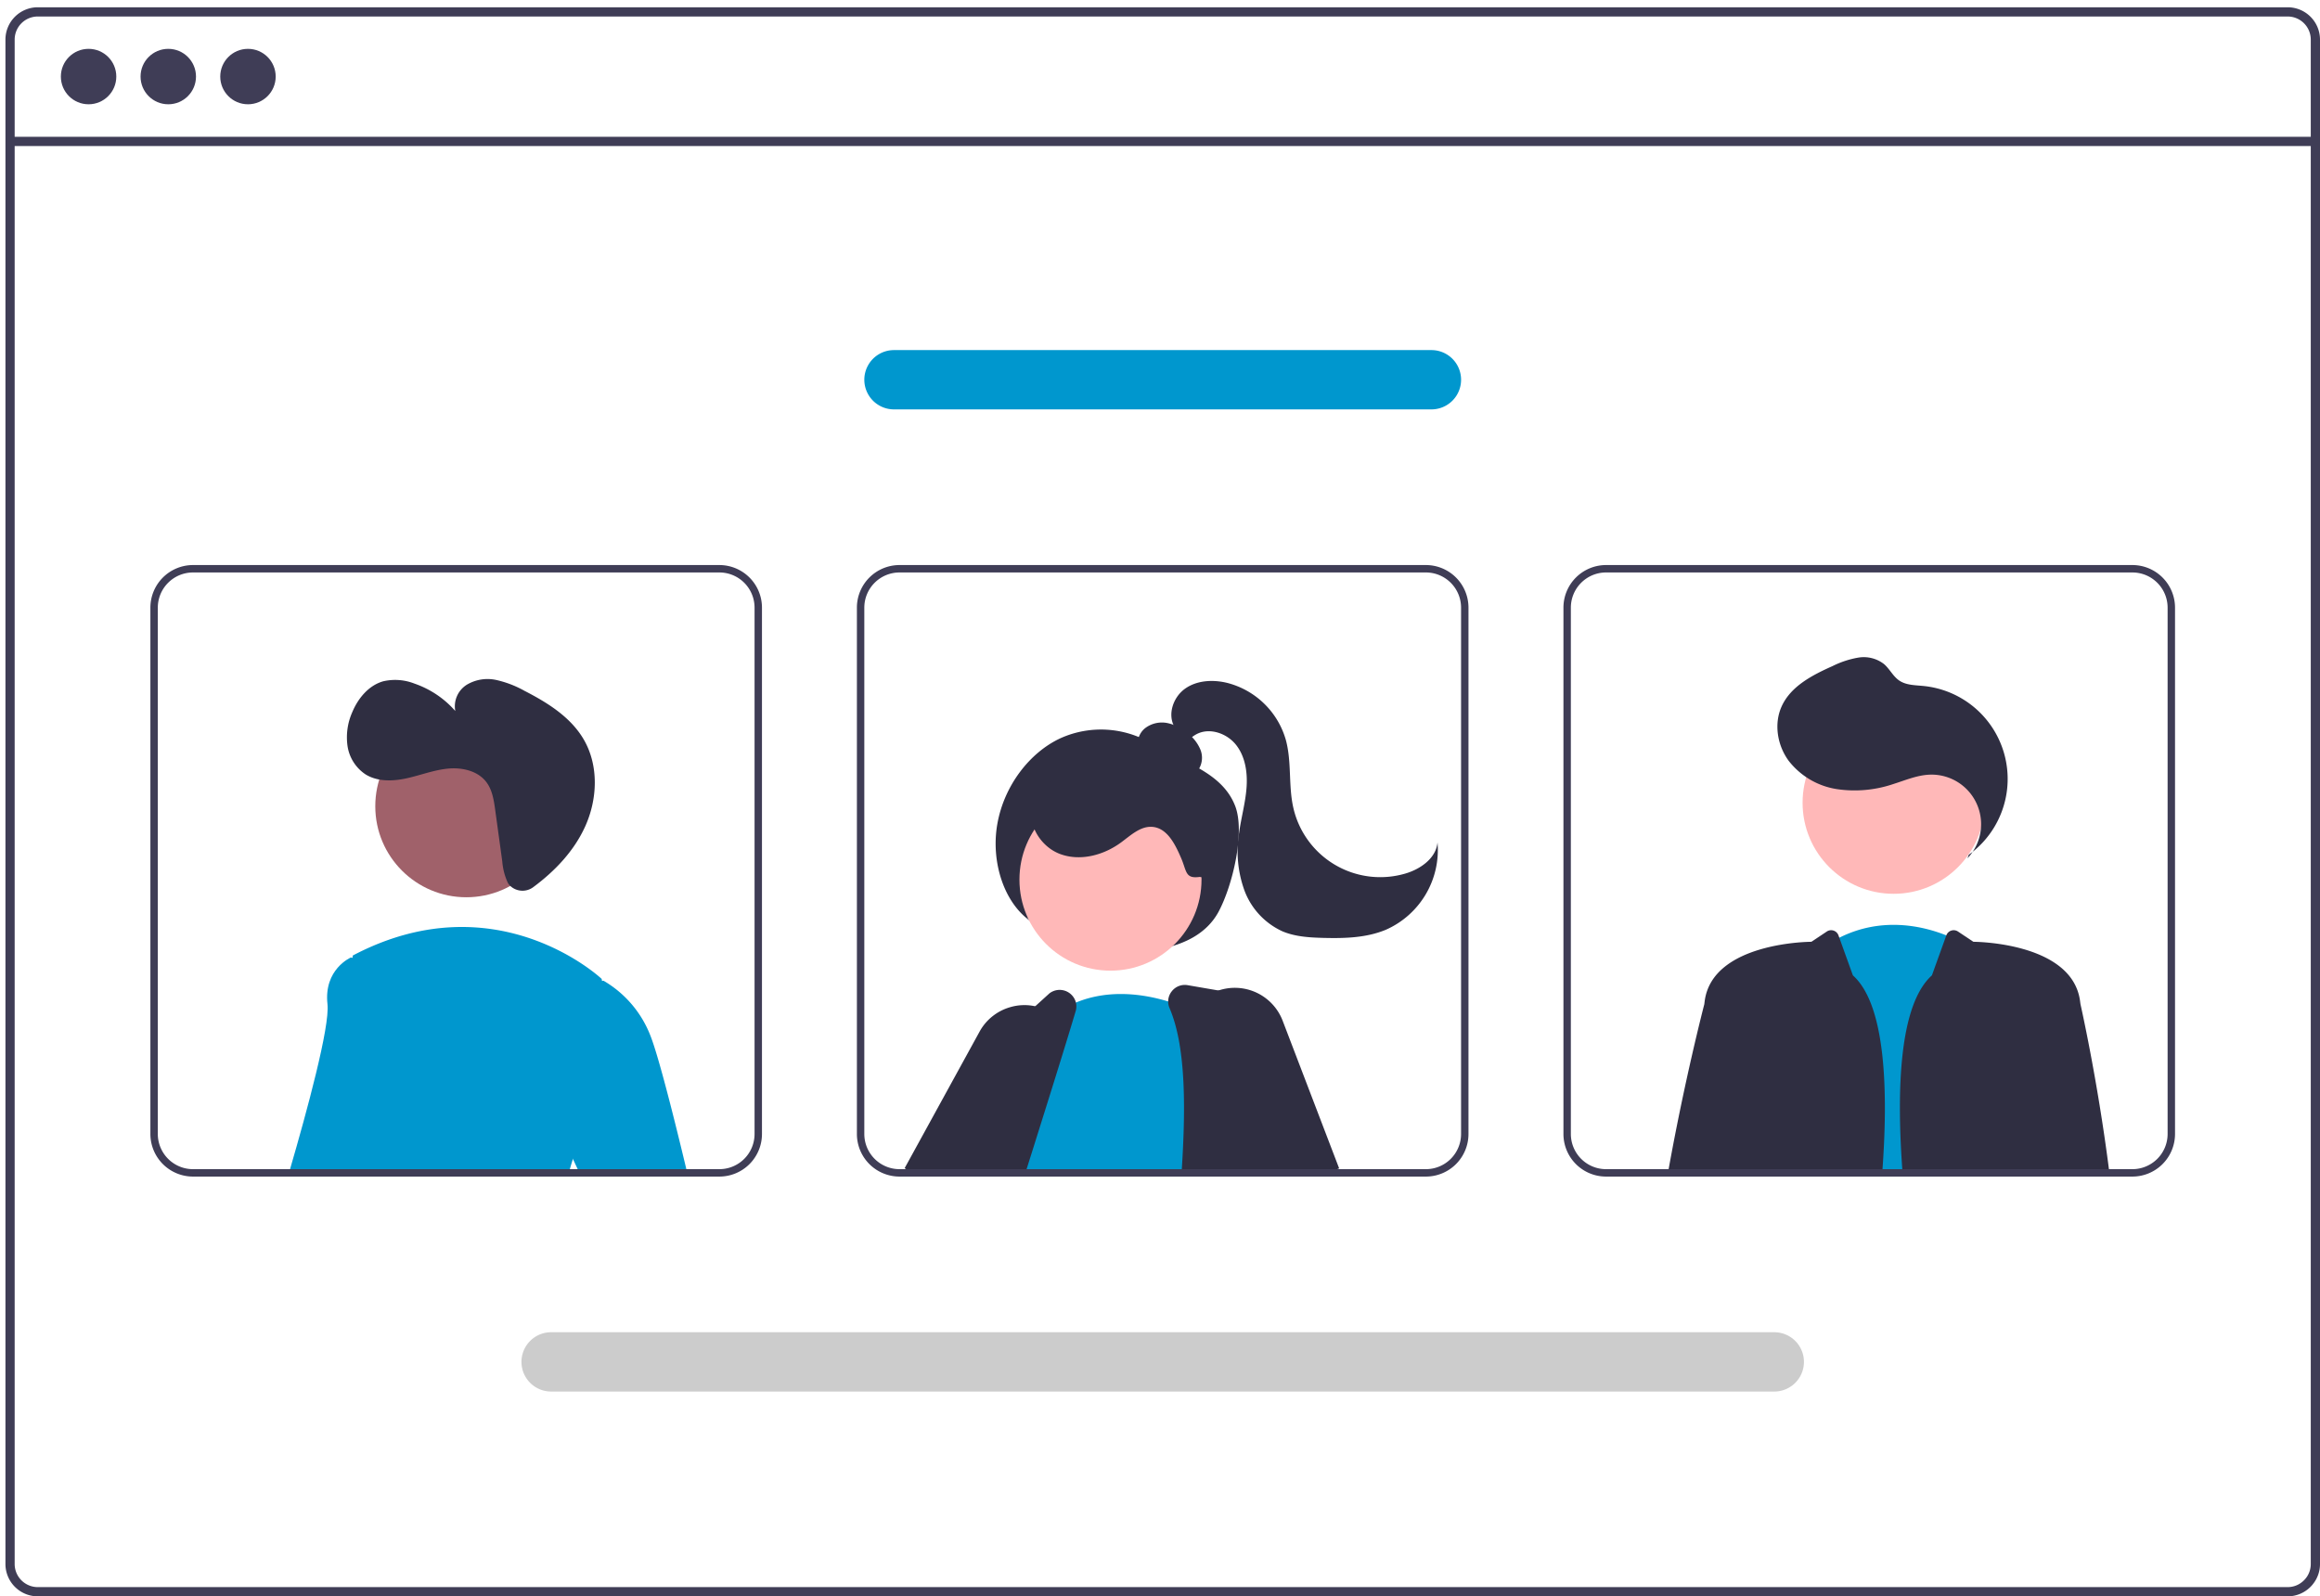
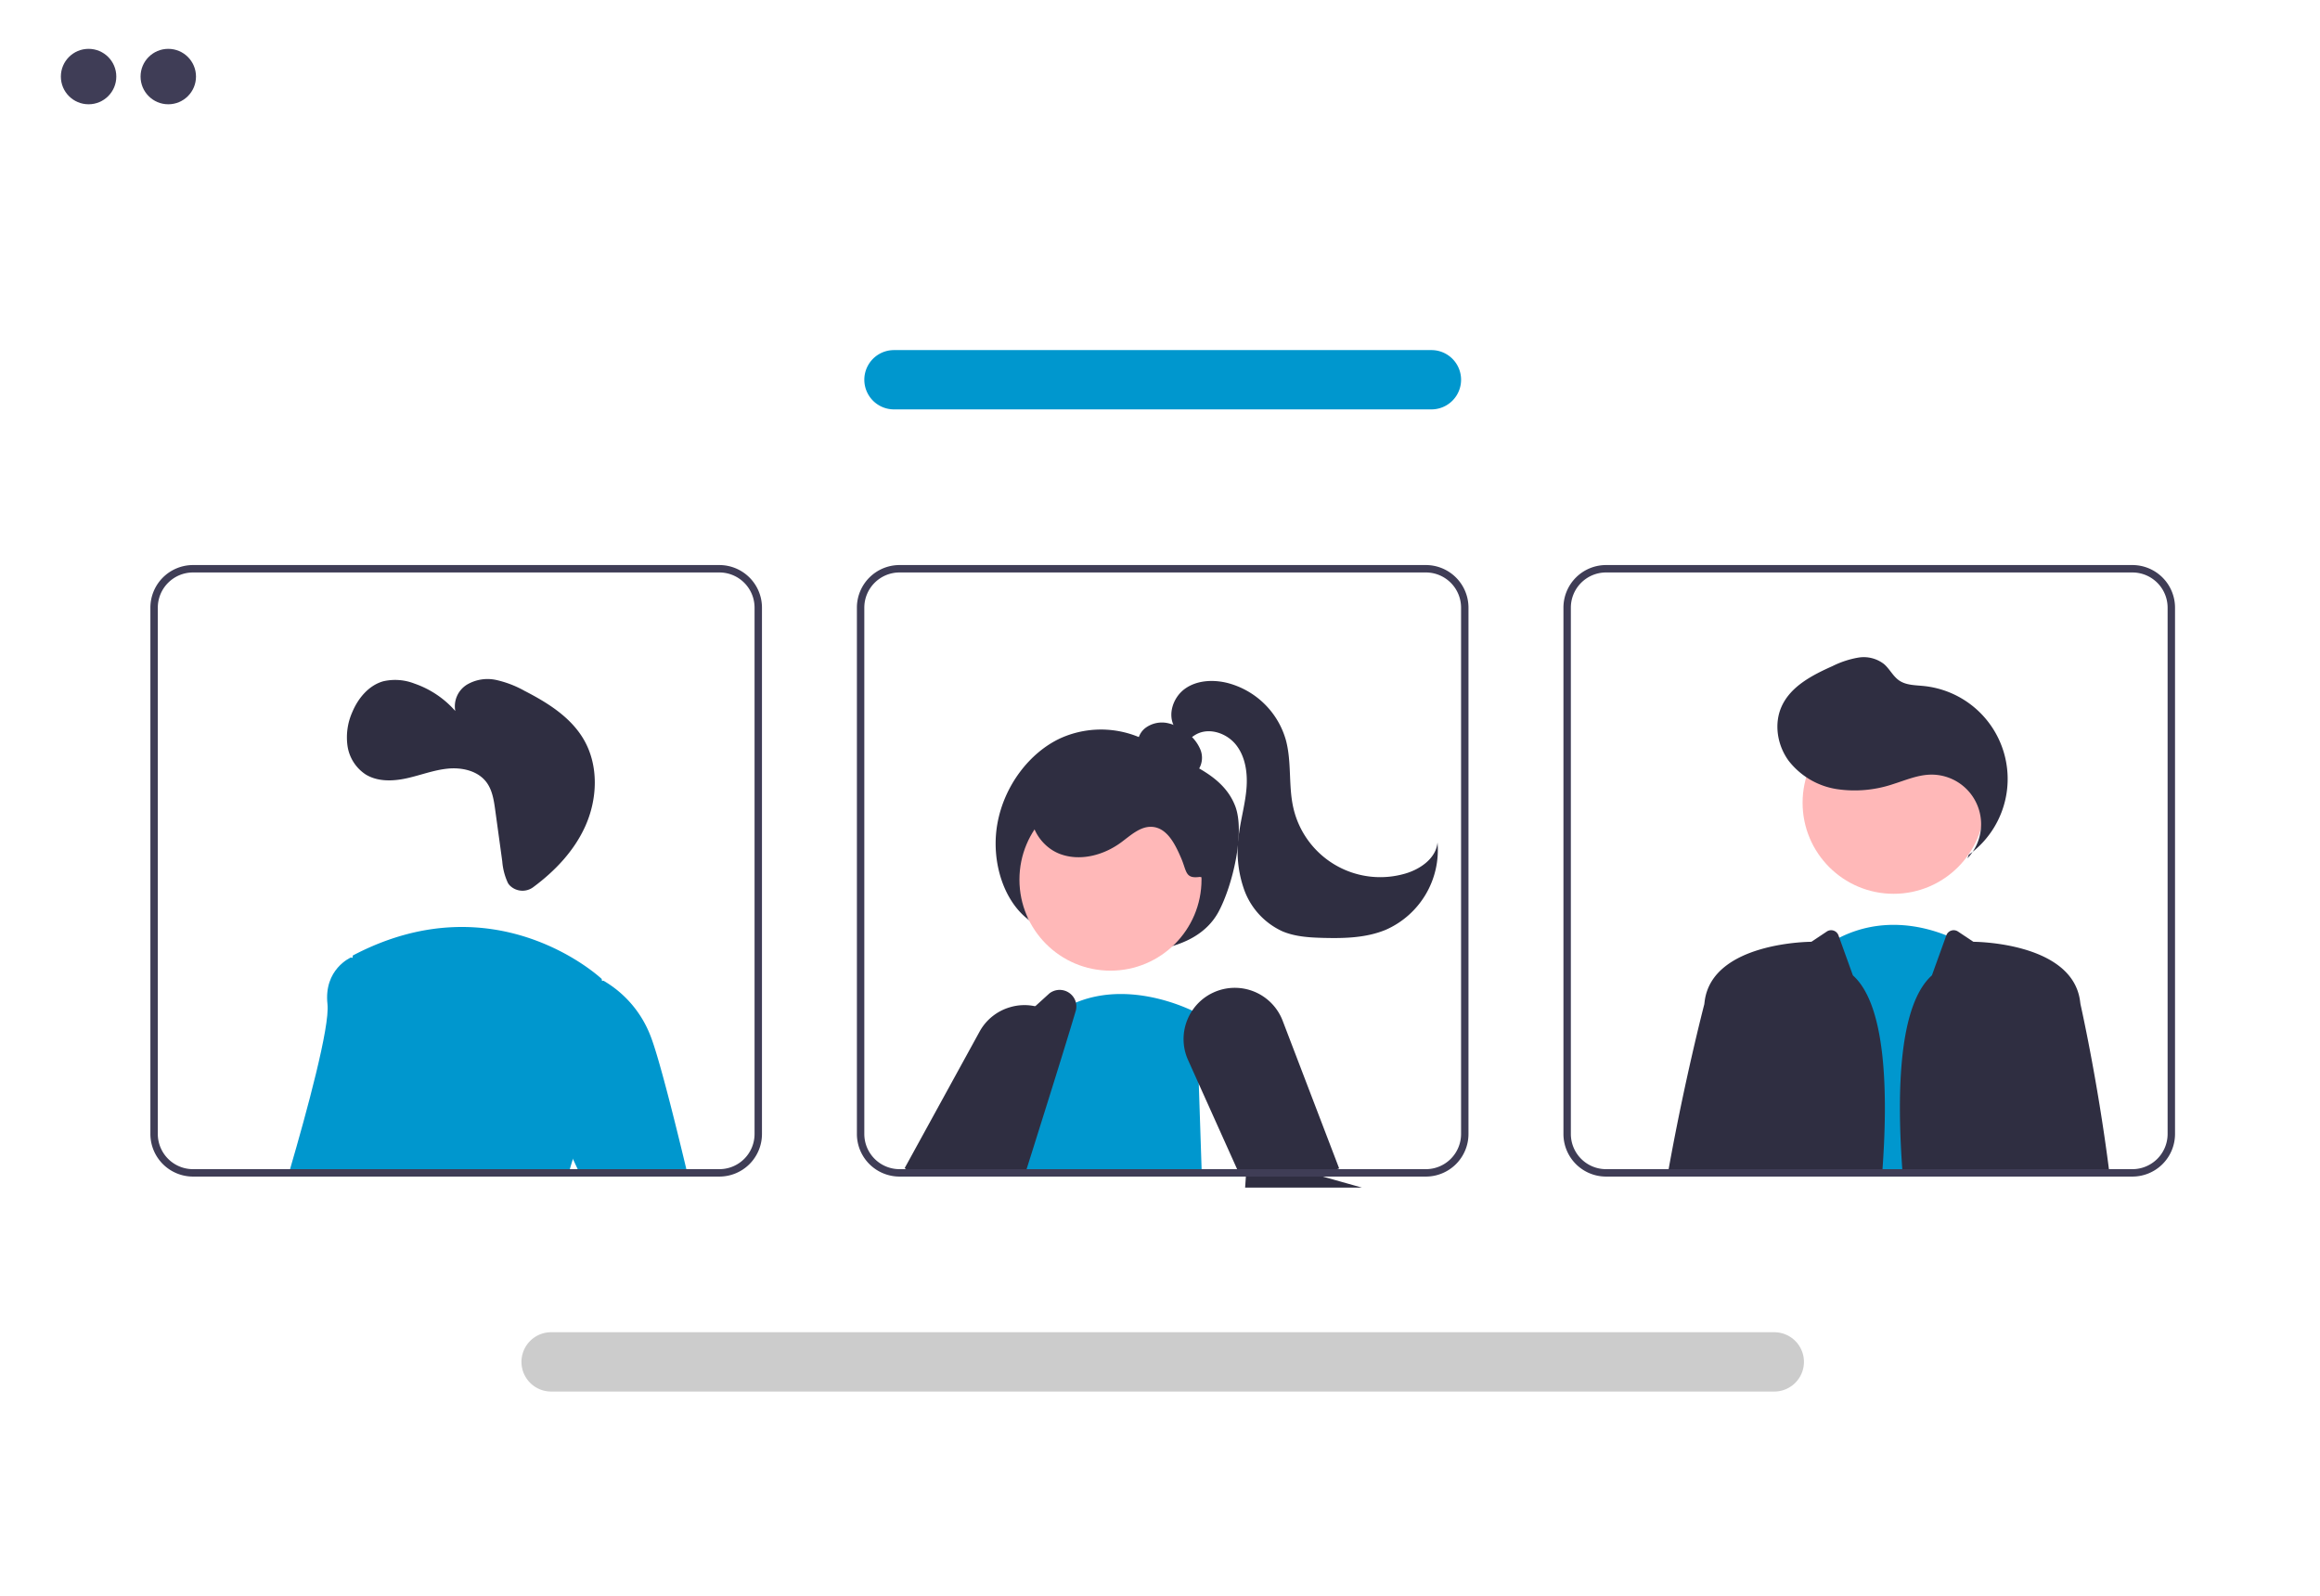
<svg xmlns="http://www.w3.org/2000/svg" xmlns:ns1="http://sodipodi.sourceforge.net/DTD/sodipodi-0.dtd" xmlns:ns2="http://www.inkscape.org/namespaces/inkscape" data-name="Layer 1" width="625.917" height="430.722" viewBox="0 0 625.917 430.722" version="1.1" id="svg783" ns1:docname="undraw_team_page_re_cffb.svg" ns2:version="1.2.1 (9c6d41e410, 2022-07-14)">
  <defs id="defs787" />
  <ns1:namedview id="namedview785" pagecolor="#ffffff" bordercolor="#000000" borderopacity="0.25" ns2:showpageshadow="2" ns2:pageopacity="0.0" ns2:pagecheckerboard="0" ns2:deskcolor="#d1d1d1" showgrid="false" ns2:zoom="1.3628287" ns2:cx="314.41956" ns2:cy="6.6039114" ns2:window-width="1920" ns2:window-height="1017" ns2:window-x="-8" ns2:window-y="-8" ns2:window-maximized="1" ns2:current-layer="svg783" />
-   <path d="M 617.187,1.962 H 10.187 A 8.728,8.728 0 0 0 1.468,10.682 V 422.002 a 8.728,8.728 0 0 0 8.72,8.72 H 617.187 a 8.712,8.712 0 0 0 6.63,-3.06 2.046,2.046 0 0 0 0.19,-0.24 8.167,8.167 0 0 0 1.25,-2.11 8.507,8.507 0 0 0 0.66,-3.31 V 10.682 a 8.73,8.73 0 0 0 -8.73,-8.72 z m 6.24,420.04 a 6.175,6.175 0 0 1 -1.03,3.42 6.446,6.446 0 0 1 -2.36,2.12 6.184,6.184 0 0 1 -2.85,0.69 H 10.187 a 6.238,6.238 0 0 1 -6.23,-6.23 V 10.682 A 6.238,6.238 0 0 1 10.187,4.452 H 617.187 a 6.239,6.239 0 0 1 6.24,6.23 z" fill="#3f3d56" id="path719" />
-   <rect x="2.71" y="36.911" width="621.957" height="2.493" fill="#3f3d56" id="rect721" />
  <circle cx="23.899" cy="20.658" r="7.478" fill="#3f3d56" id="circle723" />
  <circle cx="45.4" cy="20.658" r="7.478" fill="#3f3d56" id="circle725" />
-   <circle cx="66.9" cy="20.658" r="7.478" fill="#3f3d56" id="circle727" />
  <path d="m 278.445,248.832 c -7.479,-4.869 -11.199,-16.184 -9.367,-26.531 1.833,-10.348 8.734,-19.261 17.008,-23.104 a 26.649,26.649 0 0 1 25.228,1.793 c 7.587,4.639 18.317,7.18 21.92,16.462 2.769,7.133 -0.743,21.617 -4.469,28.546 -3.221,5.988 -9.341,8.727 -15.091,9.918 a 45.34,45.34 0 0 1 -36.669,-8.461 z" fill="#2f2e41" id="path729" />
  <polygon points="247.526,500.904 248.716,498.904 251.796,493.714 258.976,481.594 267.106,484.844 273.076,487.234 267.096,497.544 266.306,498.904 265.156,500.904 " fill="#ffb8b8" id="polygon731" transform="translate(1.468,-183.442)" />
  <path d="m 247.674,317.462 -3.22,-2 -0.4,-0.25 20.21,-36.83 a 13.731,13.731 0 0 1 8.25,-6.62 13.575,13.575 0 0 1 6.78,-0.25 13.354,13.354 0 0 1 3.74,1.4 13.089,13.089 0 0 1 1.39,0.88 13.349,13.349 0 0 1 4.1,4.62 13.817,13.817 0 0 1 -0.42,13.95 l -7.79,12.45 -6.66,10.65 -1.25,2 z" fill="#2f2e41" id="path733" />
  <circle cx="299.598" cy="237.342" r="24.561" fill="#ffb8b8" id="circle735" />
  <path d="m 324.254,317.462 h -55.21 l 0.25,-0.71 q -0.21,-0.645 -0.39,-1.29 c -0.13,-0.45 -0.24,-0.91 -0.34,-1.36 a 30.194,30.194 0 0 1 0.01,-12.7 c 3.05,-14.98 15.22,-27.15 15.22,-27.15 0.21,-0.16 0.42,-0.31 0.63,-0.46 a 27.785,27.785 0 0 1 5.85,-3.28 c 9.04,-3.75 18.52,-2.24 24.89,-0.3 a 49.669,49.669 0 0 1 6.49,2.47 c 0.74,0.35 1.14,0.57 1.14,0.57 l 0.63,19.21 0.76,23 z" fill="#0097ce" id="path737" />
-   <path d="m 349.794,315.462 -4.22,-21.46 -4.26,-21.64 a 4.519,4.519 0 0 0 -3.65,-3.57 l -8.92,-1.54 -8.3,-1.43 a 4.459,4.459 0 0 0 -4.31,1.65 4.41,4.41 0 0 0 -0.97,2.74 4.521,4.521 0 0 0 0.37,1.79 c 4.33,10.1 4.41,26.09 3.31,43.46 -0.05,0.66 -0.09,1.33 -0.14,2 h 31.49 z" fill="#2f2e41" id="path739" />
+   <path d="m 349.794,315.462 -4.22,-21.46 -4.26,-21.64 a 4.519,4.519 0 0 0 -3.65,-3.57 a 4.459,4.459 0 0 0 -4.31,1.65 4.41,4.41 0 0 0 -0.97,2.74 4.521,4.521 0 0 0 0.37,1.79 c 4.33,10.1 4.41,26.09 3.31,43.46 -0.05,0.66 -0.09,1.33 -0.14,2 h 31.49 z" fill="#2f2e41" id="path739" />
  <path d="m 290.274,270.512 a 4.527,4.527 0 0 0 -7.15,-2.48 l -3.83,3.48 -15.68,14.28 a 4.345,4.345 0 0 0 -1.12,1.59 c -1.77,4.23 -5.22,12.58 -9.23,22.89 q -0.975,2.52 -2.01,5.19 c -0.24,0.66 -0.5,1.33 -0.76,2 h 25.84 c 0.21,-0.67 0.42,-1.34 0.63,-2 1.15,-3.63 2.27,-7.19 3.35,-10.65 3.16,-10.05 6.01,-19.18 8.21,-26.4 q 0.915,-3 1.67,-5.54 a 4.528,4.528 0 0 0 0.08,-2.36 z" fill="#2f2e41" id="path741" />
-   <polygon points="345.546,476.574 344.106,477.444 332.546,484.434 338.476,498.904 339.296,500.904 348.726,500.904 354.126,500.904 355.796,500.904 355.566,500.344 354.956,498.904 " fill="#ffb8b8" id="polygon743" transform="translate(1.468,-183.442)" />
  <path d="m 346.054,275.422 a 13.821,13.821 0 0 0 -17.31,-8.17 12.41,12.41 0 0 0 -1.27,0.5 13.647,13.647 0 0 0 -5.82,4.93 13.205,13.205 0 0 0 -1.43,2.77 13.742,13.742 0 0 0 0.31,10.57 l 2.89,6.44 10.34,23 0.9,2 h 20.93 l 1.44,-0.56 3.74,-1.44 0.52,-0.2 z" fill="#2f2e41" id="path745" />
  <path d="m 318.888,209.133 a 4.063,4.063 0 0 0 4.622,-1.754 5.851,5.851 0 0 0 0.338,-5.143 10.736,10.736 0 0 0 -3.195,-4.215 12.406,12.406 0 0 0 -5.617,-2.908 7.461,7.461 0 0 0 -6.053,1.331 5.377,5.377 0 0 0 -1.826,5.722 c 0.636,1.844 2.358,3.08 4.079,4 a 27.094,27.094 0 0 0 11.038,3.138 z" fill="#2f2e41" id="path747" />
  <path d="m 323.666,236.609 c -3.949,0.544 -3.442,-1.465 -5.023,-5.124 -1.581,-3.659 -3.698,-8.002 -7.667,-8.373 -3.252,-0.304 -5.932,2.296 -8.567,4.227 -4.696,3.441 -11.025,5.126 -16.469,3.061 -5.444,-2.065 -9.227,-8.553 -7.161,-13.996 a 11.943,11.943 0 0 1 6.907,-6.529 24.028,24.028 0 0 1 9.623,-1.337 49.647,49.647 0 0 1 20.864,5.341 c 4.472,2.272 8.826,5.523 10.522,10.244 1.697,4.721 2.813,11.355 -2.038,12.632 z" fill="#2f2e41" id="path749" />
  <path d="m 316.869,196.149 c -1.952,-3.397 -0.341,-8.059 2.853,-10.329 3.194,-2.27 7.477,-2.493 11.288,-1.582 a 22.166,22.166 0 0 1 15.9,15.411 c 1.617,5.941 0.656,12.322 2.025,18.326 a 24.049,24.049 0 0 0 30.222,17.725 c 4.102,-1.205 8.271,-4.133 8.674,-8.389 a 23.518,23.518 0 0 1 -13.928,23.549 c -5.285,2.205 -11.18,2.348 -16.905,2.201 -3.731,-0.096 -7.546,-0.32 -10.988,-1.764 a 19.667,19.667 0 0 1 -10.333,-11.204 31.129,31.129 0 0 1 -1.375,-15.435 c 0.563,-4.028 1.684,-7.977 1.997,-12.032 0.313,-4.055 -0.281,-8.386 -2.781,-11.594 -2.5,-3.208 -7.276,-4.847 -10.83,-2.87 -1.429,0.795 -2.581,2.093 -4.133,2.605 -1.552,0.513 -3.752,-0.388 -3.611,-2.017 z" fill="#2f2e41" id="path751" />
  <path d="m 484.473,317.462 0.19,-2 5.64,-58.68 a 35.917,35.917 0 0 1 5.93,-3.77 c 11.61,-5.85 22.81,-3.05 28.87,-0.63 a 31.591,31.591 0 0 1 4.64,2.27 l 3.3,60.81 0.11,2 z" fill="#0097ce" id="path753" />
  <circle cx="510.886" cy="216.603" r="24.561" fill="#ffb8b8" id="circle755" />
  <path d="m 530.815,231.579 a 13.369,13.369 0 0 0 -10.145,-22.564 c -3.396,0.114 -6.596,1.503 -9.838,2.523 a 32.535,32.535 0 0 1 -15.285,1.376 20.41,20.41 0 0 1 -13.016,-7.686 c -3.039,-4.177 -3.986,-9.969 -1.84,-14.667 2.478,-5.423 8.268,-8.412 13.714,-10.84 a 25.063,25.063 0 0 1 6.962,-2.288 8.929,8.929 0 0 1 6.926,1.746 c 1.53,1.316 2.427,3.295 4.093,4.436 1.875,1.284 4.31,1.25 6.571,1.477 a 25.205,25.205 0 0 1 12.208,45.54 z" fill="#2f2e41" id="path757" />
  <path d="m 499.893,263.172 -3.66,-10.16 -0.229,-0.633 a 2.104,2.104 0 0 0 -3.146,-1.037 l -4.155,2.77 c 0,0 -26.65,0 -28.79,15.99 -0.03,0.25 -0.07,0.53 -0.1,0.83 a 0.155,0.155 0 0 1 -0.01,0.04 c -0.27,1.05 -5.3,20.49 -9.62,44.49 -0.12,0.66 -0.24,1.33 -0.36,2 h 57.91 v -1.8e-4 c 1.884,-24.109 0.83,-46.525 -7.84,-54.29 z" fill="#2f2e41" id="path759" />
  <path d="m 568.973,315.462 c -3.16,-24.62 -7.68,-44.53 -7.68,-44.53 -0.04,-0.3 -0.08,-0.58 -0.11,-0.83 -2.13,-15.99 -28.78,-15.99 -28.78,-15.99 l -4.153,-2.769 a 2.104,2.104 0 0 0 -3.147,1.039 l -3.89,10.79 c -8.67,7.765 -9.725,30.181 -7.84,54.289 l 4.9e-4,6.7e-4 h 55.85 c -0.08,-0.67 -0.17,-1.34 -0.25,-2 z" fill="#2f2e41" id="path761" />
  <path d="m 99.893,259.402 -5.94,56.06 -0.21,2 h -16.07 c 0.19,-0.65 0.38,-1.32 0.58,-2 4.56,-15.64 10.77,-38.47 10.1,-44.52 -1.05,-9.44 6.3,-12.59 6.3,-12.59 l 0.46,0.09 z" fill="#0097ce" id="path763" />
-   <circle cx="125.81" cy="217.537" r="24.561" fill="#a0616a" id="circle765" />
  <path d="m 157.603,305.562 a 40.266,40.266 0 0 0 -3.03,7.16 c -0.29,0.88 -0.57,1.8 -0.83,2.74 -0.19,0.65 -0.36,1.32 -0.53,2 H 88.433 c 0.09,-0.66 0.17,-1.33 0.26,-2 3.31,-26.15 5.99,-52.69 6.42,-57.02 0.04,-0.41 0.06,-0.62 0.06,-0.62 38.82,-20.46 67.15,6.3 67.15,6.3 0,0 0.04,0.19 0.1,0.56 0.62,3.74 3.78,25.58 -4.82,40.88 z" fill="#0097ce" id="path767" />
  <path d="m 154.574,312.722 -4.32,-9.26 1.05,-36.72 11.12,-2.06 0.39,-0.07 a 29.445,29.445 0 0 1 12.62,14.72 c 2.16,5.4 6.27,21.64 9.74,36.13 0.16,0.67 0.32,1.34 0.48,2 h -28.87 l -0.93,-2 z" fill="#0097ce" id="path769" />
  <path d="M 194.084,152.462 H 52.064 a 11.504,11.504 0 0 0 -11.49,11.49 v 142.02 a 11.504,11.504 0 0 0 11.49,11.49 H 194.084 a 11.497,11.497 0 0 0 11.49,-11.49 v -142.02 a 11.497,11.497 0 0 0 -11.49,-11.49 z m 9.49,153.51 a 9.498,9.498 0 0 1 -9.49,9.49 H 52.064 a 9.505,9.505 0 0 1 -9.49,-9.49 v -142.02 a 9.505,9.505 0 0 1 9.49,-9.49 H 194.084 a 9.498,9.498 0 0 1 9.49,9.49 z m -109.62,9.49 -0.21,2 h 59.47 c 0.17,-0.68 0.34,-1.35 0.53,-2 z" fill="#3f3d56" id="path771" />
  <path d="m 384.694,152.462 h -142.02 a 11.504,11.504 0 0 0 -11.49,11.49 v 142.02 a 11.504,11.504 0 0 0 11.49,11.49 h 142.02 a 11.497,11.497 0 0 0 11.49,-11.49 v -142.02 a 11.497,11.497 0 0 0 -11.49,-11.49 z m 9.49,153.51 a 9.498,9.498 0 0 1 -9.49,9.49 h -142.02 a 9.505,9.505 0 0 1 -9.49,-9.49 v -142.02 a 9.505,9.505 0 0 1 9.49,-9.49 h 142.02 a 9.498,9.498 0 0 1 9.49,9.49 z m -125.28,9.49 q 0.18,0.645 0.39,1.29 l -0.25,0.71 h 49.66 c 0.05,-0.67 0.09,-1.34 0.14,-2 z" fill="#3f3d56" id="path773" />
  <path d="m 575.314,152.462 h -142.02 a 11.497,11.497 0 0 0 -11.49,11.49 v 142.02 a 11.497,11.497 0 0 0 11.49,11.49 h 142.02 a 11.504,11.504 0 0 0 11.49,-11.49 v -142.02 a 11.504,11.504 0 0 0 -11.49,-11.49 z m 9.49,153.51 a 9.504,9.504 0 0 1 -9.49,9.49 h -142.02 a 9.498,9.498 0 0 1 -9.49,-9.49 v -142.02 a 9.498,9.498 0 0 1 9.49,-9.49 h 142.02 a 9.504,9.504 0 0 1 9.49,9.49 z m -76.92,9.49 c -0.05,0.66 -0.1,1.33 -0.15,2 h 43.09 c 0.08,-0.66 0.17,-1.33 0.25,-2 z" fill="#3f3d56" id="path775" />
  <path d="m 478.689,375.462 h -330 a 8,8 0 1 1 0,-16 h 330 a 8,8 0 1 1 0,16 z" fill="#cccccc" id="path777" />
  <path d="m 386.189,110.462 h -145 a 8,8 0 0 1 0,-16 h 145 a 8,8 0 0 1 0,16 z" fill="#0097ce" id="path779" />
  <path d="m 137.558,238.936 a 4.853,4.853 0 0 0 6.346,0.407 c 5.789,-4.291 10.87,-9.632 13.878,-16.147 3.446,-7.465 3.831,-16.625 -0.324,-23.72 -3.512,-5.998 -9.714,-9.868 -15.896,-13.046 a 28.271,28.271 0 0 0 -7.674,-2.958 10.937,10.937 0 0 0 -7.952,1.283 6.868,6.868 0 0 0 -3.101,7.091 25.847,25.847 0 0 0 -11.032,-7.406 14.267,14.267 0 0 0 -8.425,-0.611 c -3.923,1.113 -6.786,4.598 -8.353,8.362 a 16.724,16.724 0 0 0 -1.262,9.125 11.147,11.147 0 0 0 4.871,7.635 c 3.243,2.007 7.381,1.862 11.105,1.042 3.725,-0.82 7.33,-2.246 11.126,-2.606 3.797,-0.361 8.024,0.586 10.335,3.62 1.627,2.137 2.045,4.928 2.41,7.589 l 1.9,13.839 a 16.881,16.881 0 0 0 1.51,5.783 3.333,3.333 0 0 0 0.538,0.718 z" fill="#2f2e41" id="path781" />
</svg>